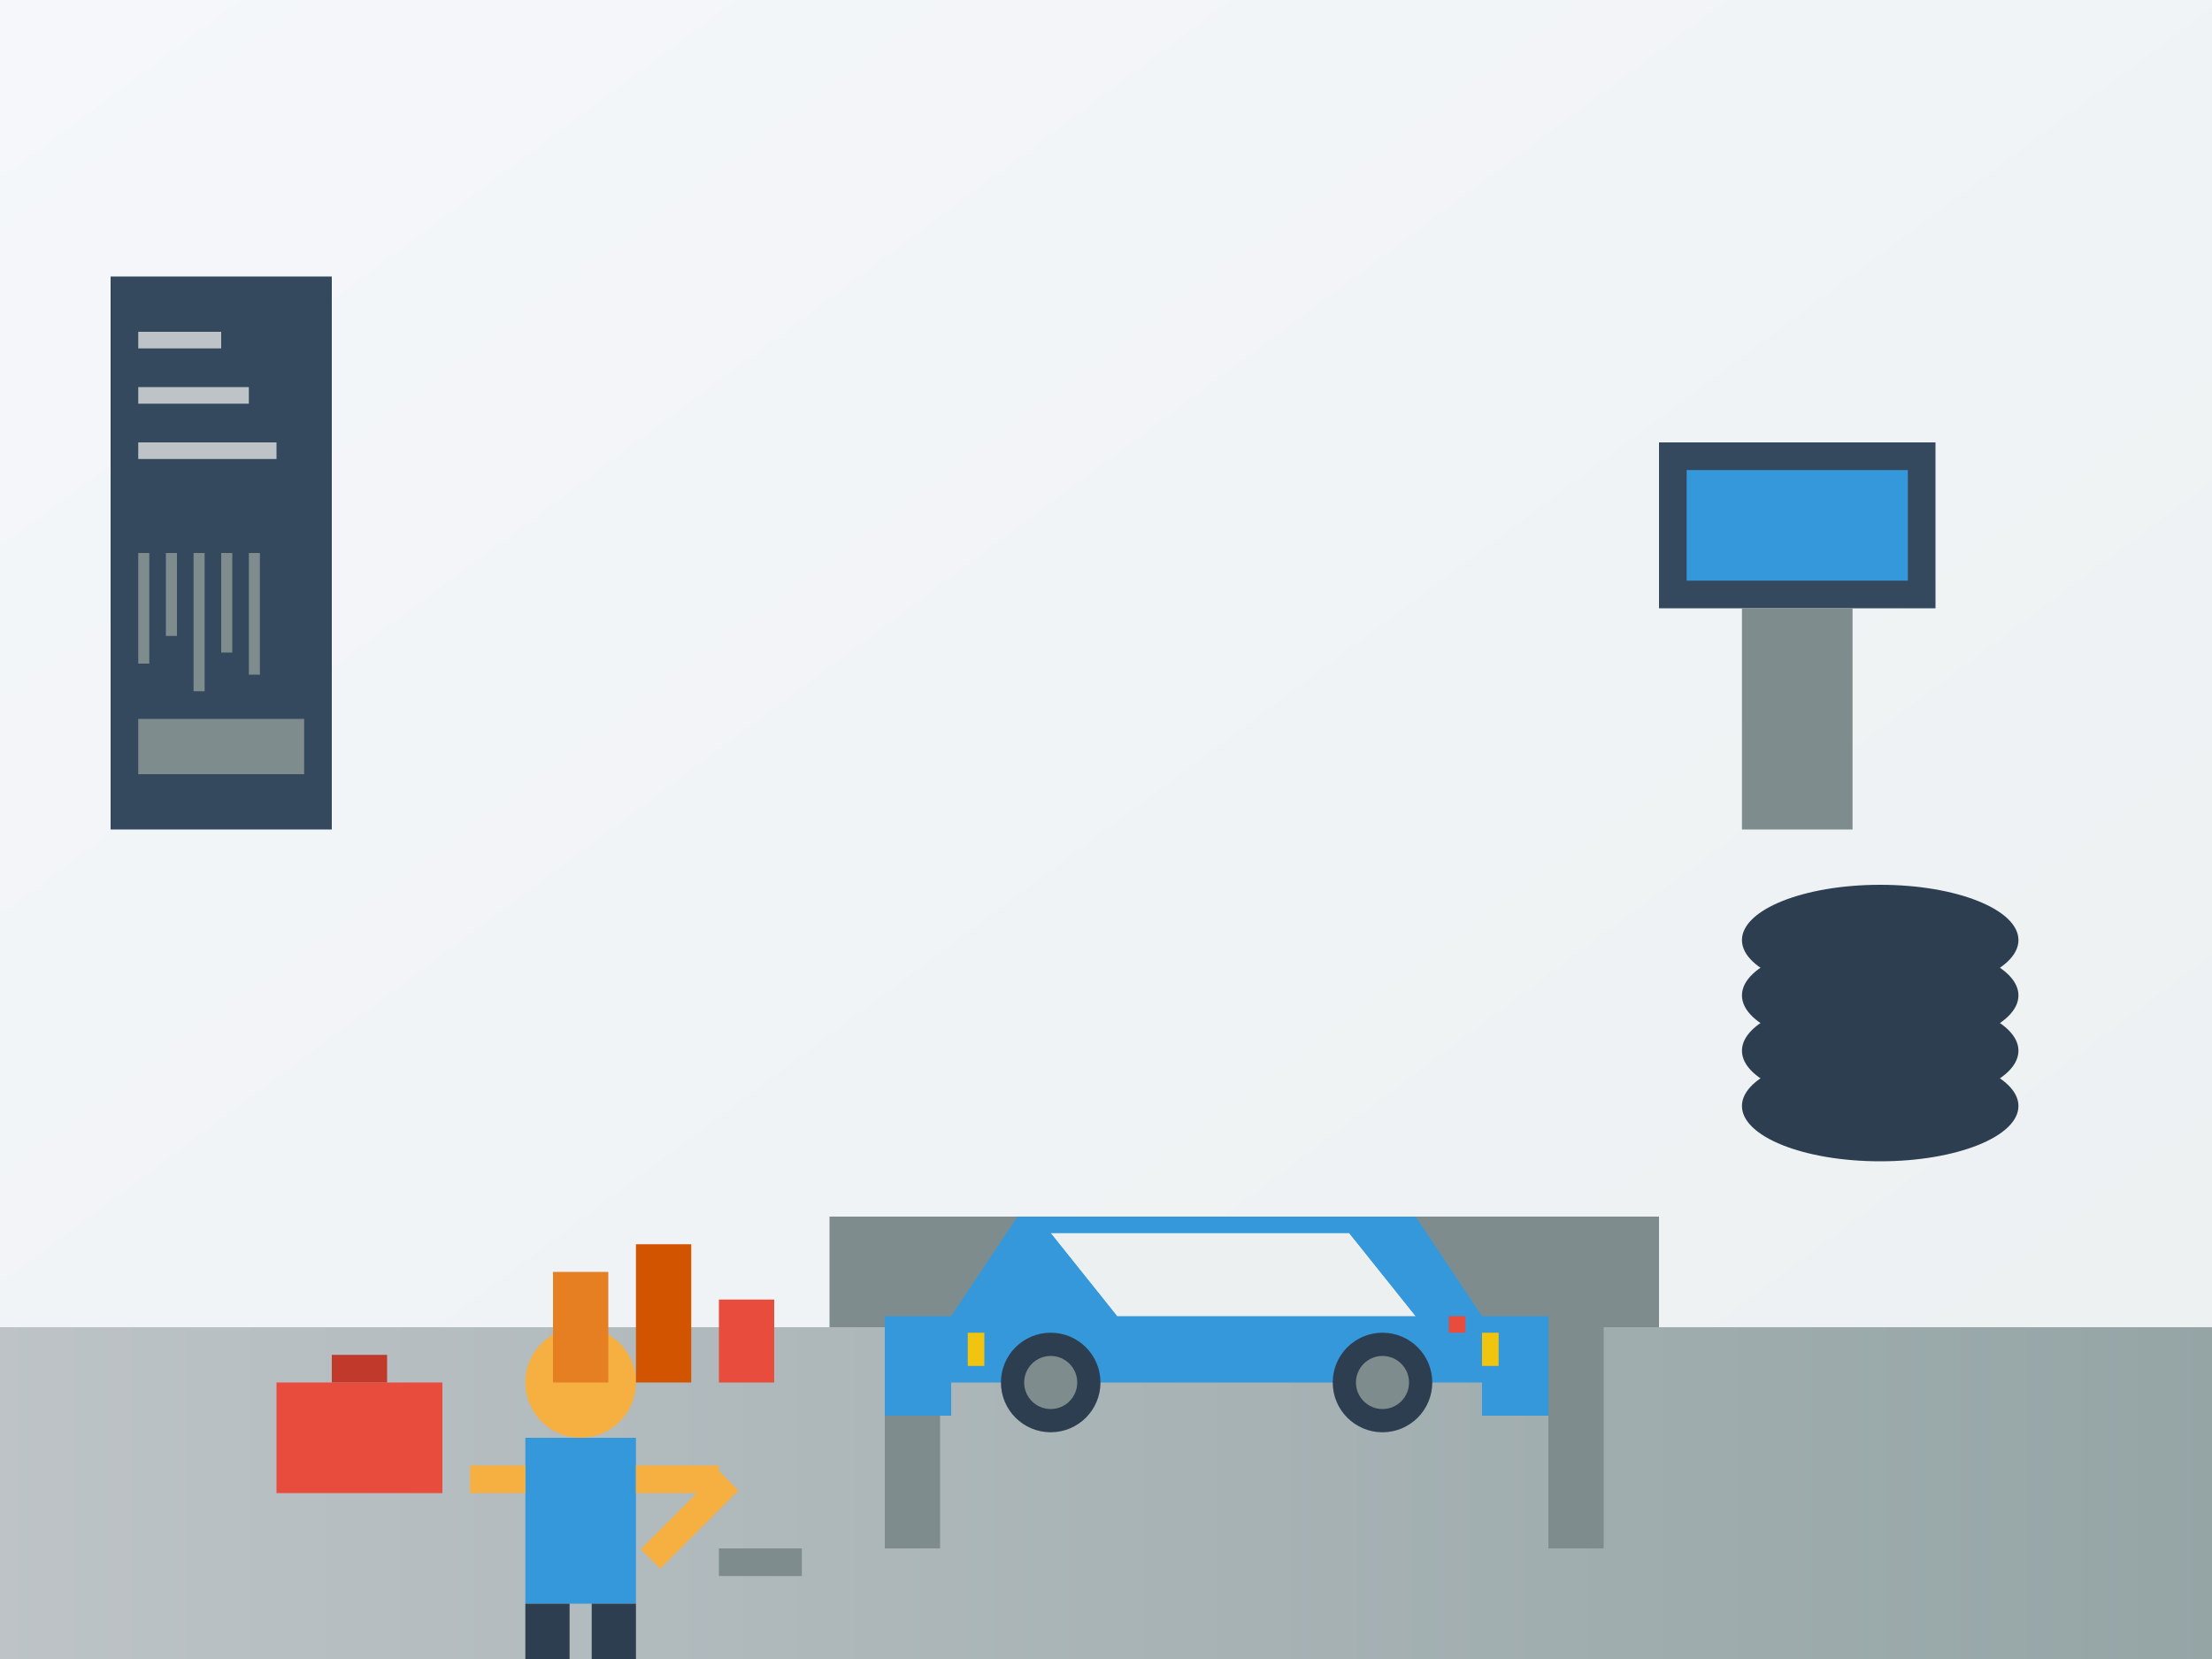
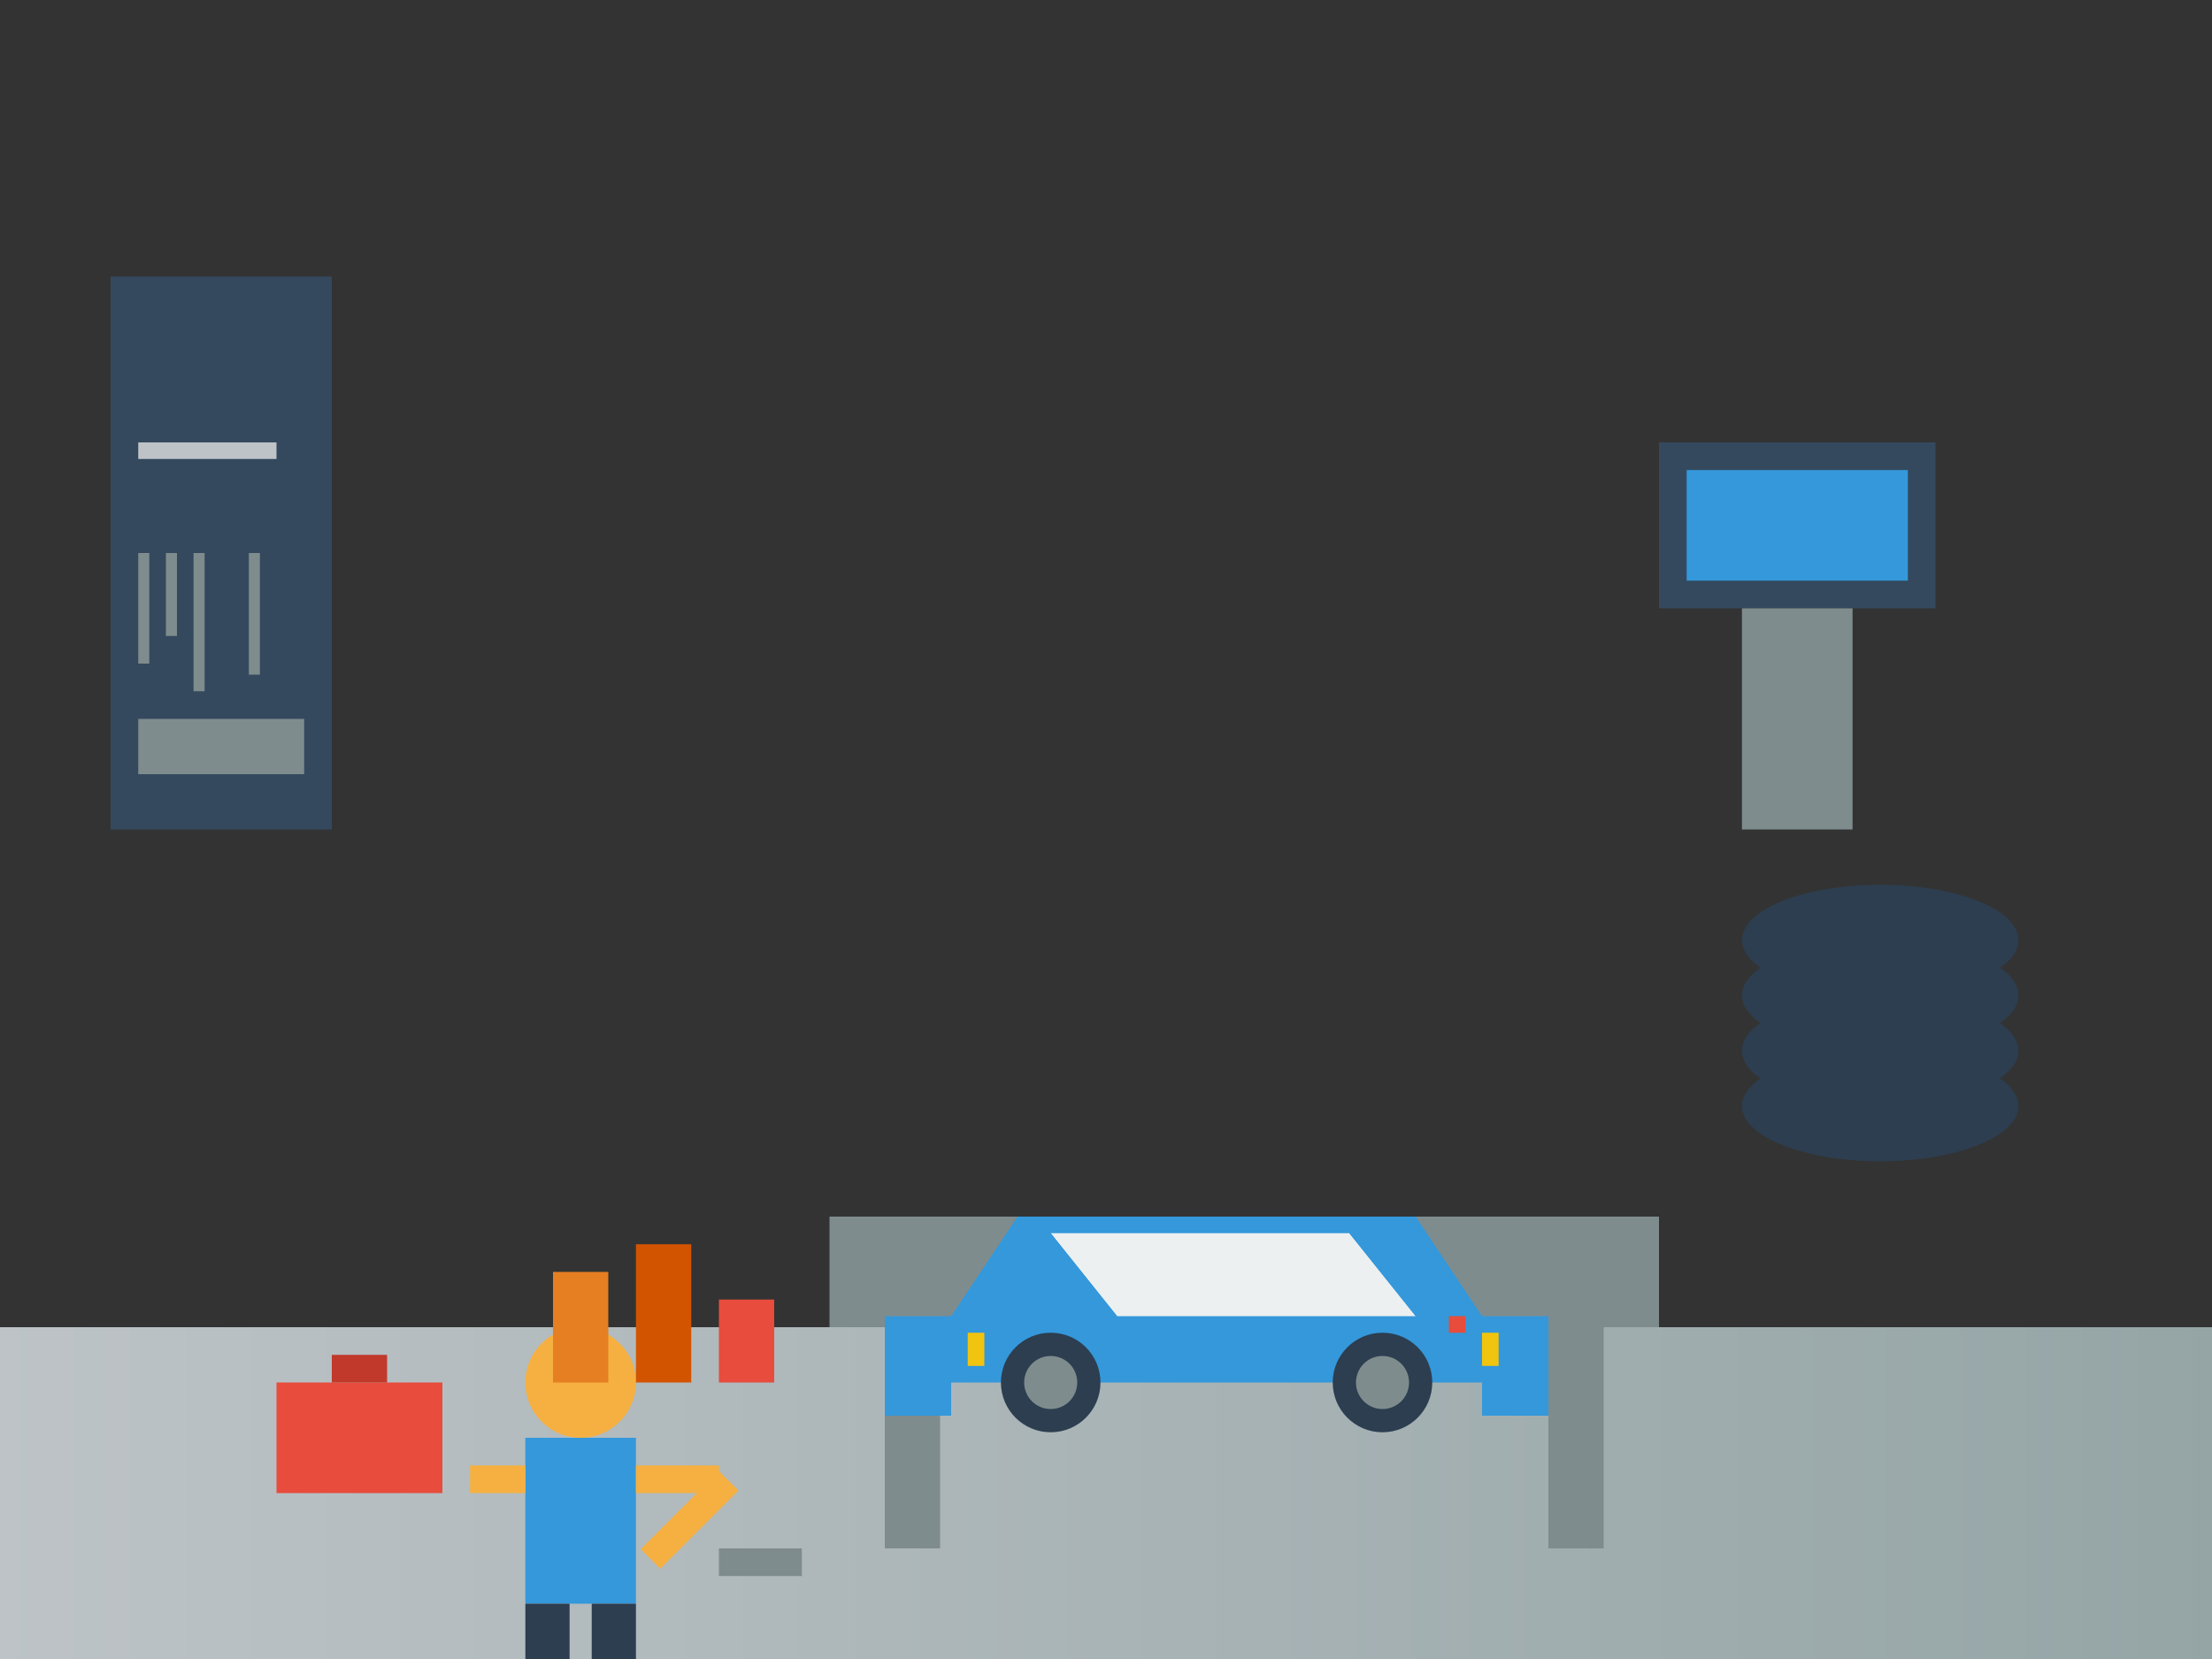
<svg xmlns="http://www.w3.org/2000/svg" width="400" height="300" viewBox="0 0 400 300">
  <rect x="0" y="0" width="400" height="300" fill="#333333" stroke="none" />
  <defs>
    <linearGradient id="bgGradient" x1="0%" y1="0%" x2="100%" y2="100%">
      <stop offset="0%" stop-color="#f5f7fa" />
      <stop offset="100%" stop-color="#ecf0f1" />
    </linearGradient>
    <linearGradient id="floorGradient" x1="0%" y1="0%" x2="100%" y2="0%">
      <stop offset="0%" stop-color="#bdc3c7" />
      <stop offset="100%" stop-color="#95a5a6" />
    </linearGradient>
  </defs>
-   <rect width="400" height="300" fill="url(#bgGradient)" />
  <rect x="0" y="240" width="400" height="60" fill="url(#floorGradient)" />
  <rect x="150" y="220" width="150" height="20" fill="#7f8c8d" />
  <rect x="160" y="240" width="10" height="40" fill="#7f8c8d" />
  <rect x="280" y="240" width="10" height="40" fill="#7f8c8d" />
  <g transform="translate(160, 190) scale(0.6)">
    <path d="M20,80 L40,50 L160,50 L180,80 L200,80 L200,110 L180,110 L180,100 L20,100 L20,110 L0,110 L0,80 Z" fill="#3498db" />
-     <path d="M50,55 L70,80 L160,80 L140,55 Z" fill="#ecf0f1" />
+     <path d="M50,55 L70,80 L160,80 L140,55 " fill="#ecf0f1" />
    <path d="M45,55 L50,55 L70,80 L65,80 Z" fill="#3498db" />
    <path d="M140,55 L145,55 L165,80 L160,80 Z" fill="#3498db" />
    <circle cx="50" cy="100" r="15" fill="#2c3e50" />
    <circle cx="50" cy="100" r="8" fill="#7f8c8d" />
    <circle cx="150" cy="100" r="15" fill="#2c3e50" />
    <circle cx="150" cy="100" r="8" fill="#7f8c8d" />
    <rect x="170" y="80" width="5" height="5" fill="#e74c3c" />
    <rect x="180" y="85" width="5" height="10" fill="#f1c40f" />
    <rect x="25" y="85" width="5" height="10" fill="#f1c40f" />
  </g>
  <g transform="translate(80, 230)">
    <rect x="15" y="30" width="20" height="30" fill="#3498db" />
    <circle cx="25" cy="20" r="10" fill="#f5b041" />
    <rect x="5" y="35" width="10" height="5" fill="#f5b041" />
    <rect x="35" y="35" width="15" height="5" fill="#f5b041" />
    <rect x="50" y="36" width="5" height="20" fill="#f5b041" transform="rotate(45, 50, 36)" />
    <rect x="15" y="60" width="8" height="20" fill="#2c3e50" />
    <rect x="27" y="60" width="8" height="20" fill="#2c3e50" />
    <rect x="50" y="50" width="15" height="5" fill="#7f8c8d" />
  </g>
  <g transform="translate(50, 250)">
    <rect x="0" y="0" width="30" height="20" fill="#e74c3c" />
    <rect x="10" y="-5" width="10" height="5" fill="#c0392b" />
  </g>
  <g transform="translate(20, 50)">
    <rect x="0" y="0" width="40" height="100" fill="#34495e" />
-     <rect x="5" y="10" width="15" height="3" fill="#bdc3c7" />
-     <rect x="5" y="20" width="20" height="3" fill="#bdc3c7" />
    <rect x="5" y="30" width="25" height="3" fill="#bdc3c7" />
    <rect x="5" y="50" width="2" height="20" fill="#7f8c8d" />
    <rect x="10" y="50" width="2" height="15" fill="#7f8c8d" />
    <rect x="15" y="50" width="2" height="25" fill="#7f8c8d" />
-     <rect x="20" y="50" width="2" height="18" fill="#7f8c8d" />
    <rect x="25" y="50" width="2" height="22" fill="#7f8c8d" />
    <rect x="5" y="80" width="30" height="10" fill="#7f8c8d" />
  </g>
  <g transform="translate(340, 200)">
    <ellipse cx="0" cy="0" rx="25" ry="10" fill="#2c3e50" />
    <ellipse cx="0" cy="-10" rx="25" ry="10" fill="#2c3e50" />
    <ellipse cx="0" cy="-20" rx="25" ry="10" fill="#2c3e50" />
    <ellipse cx="0" cy="-30" rx="25" ry="10" fill="#2c3e50" />
  </g>
  <g transform="translate(300, 80)">
    <rect x="0" y="0" width="50" height="30" fill="#34495e" />
    <rect x="5" y="5" width="40" height="20" fill="#3498db" />
    <rect x="15" y="30" width="20" height="40" fill="#7f8c8d" />
  </g>
  <g transform="translate(60, 250)">
    <rect x="40" y="-20" width="10" height="20" fill="#e67e22" />
    <rect x="55" y="-25" width="10" height="25" fill="#d35400" />
    <rect x="70" y="-15" width="10" height="15" fill="#e74c3c" />
  </g>
</svg>